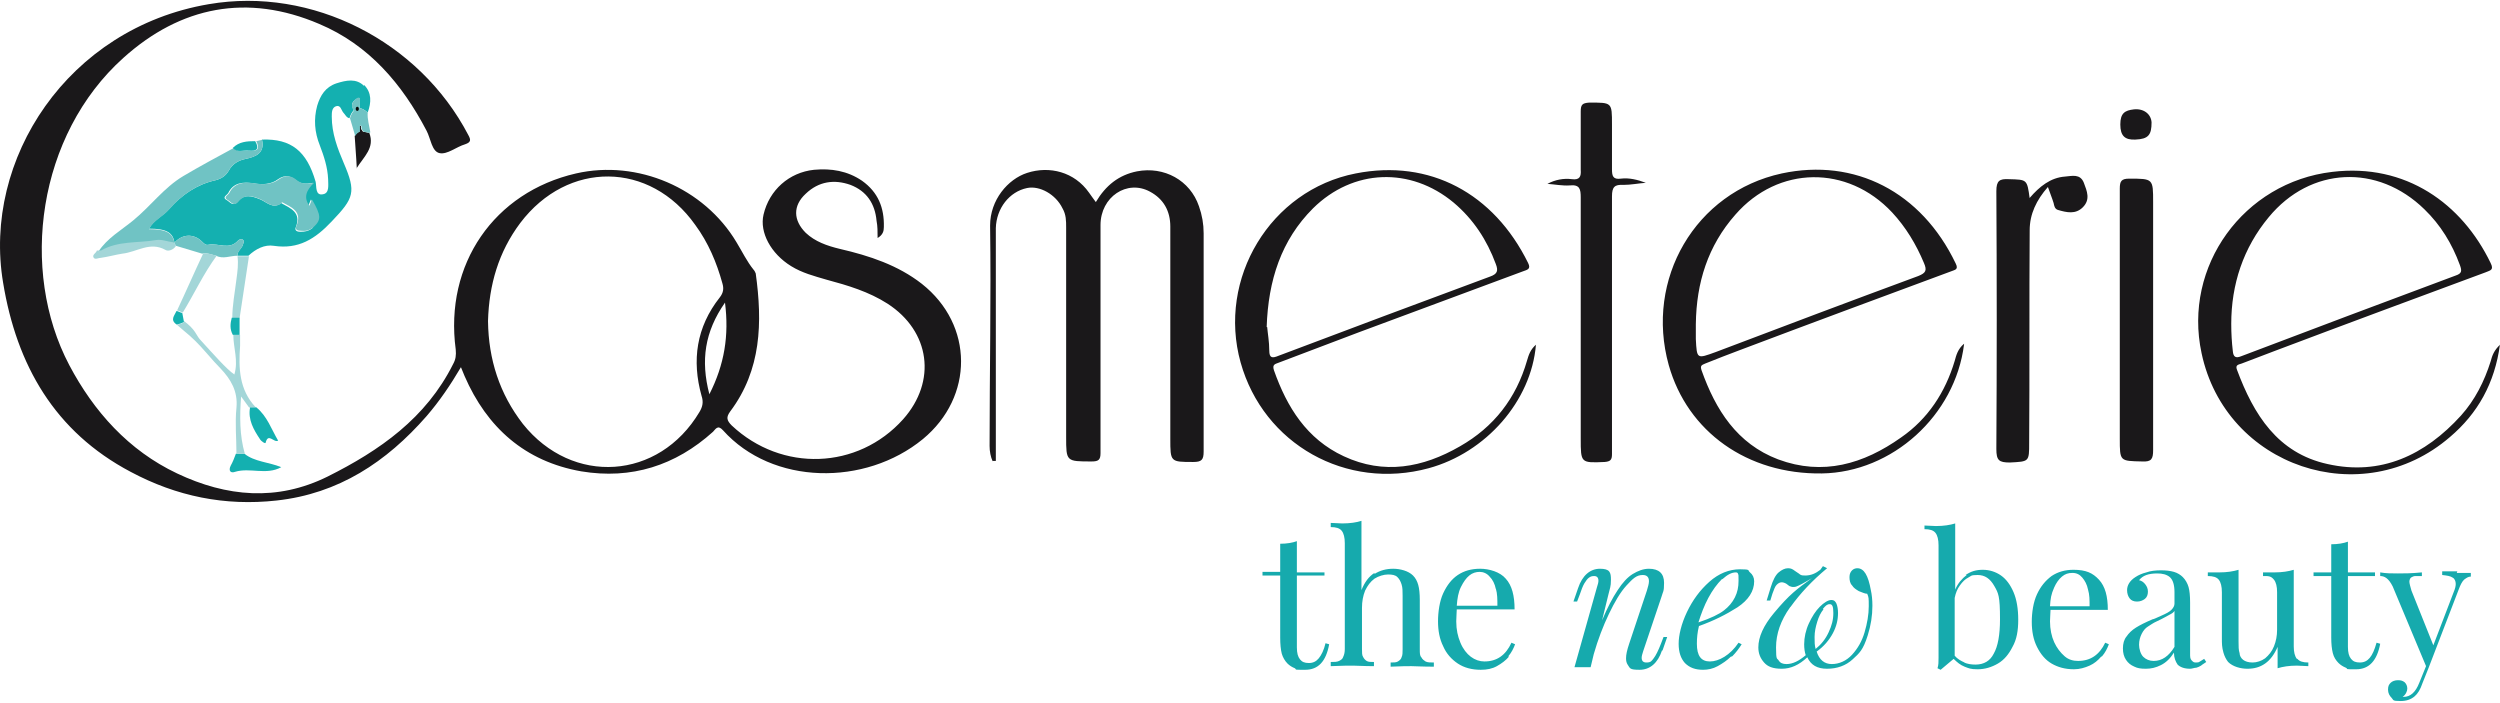
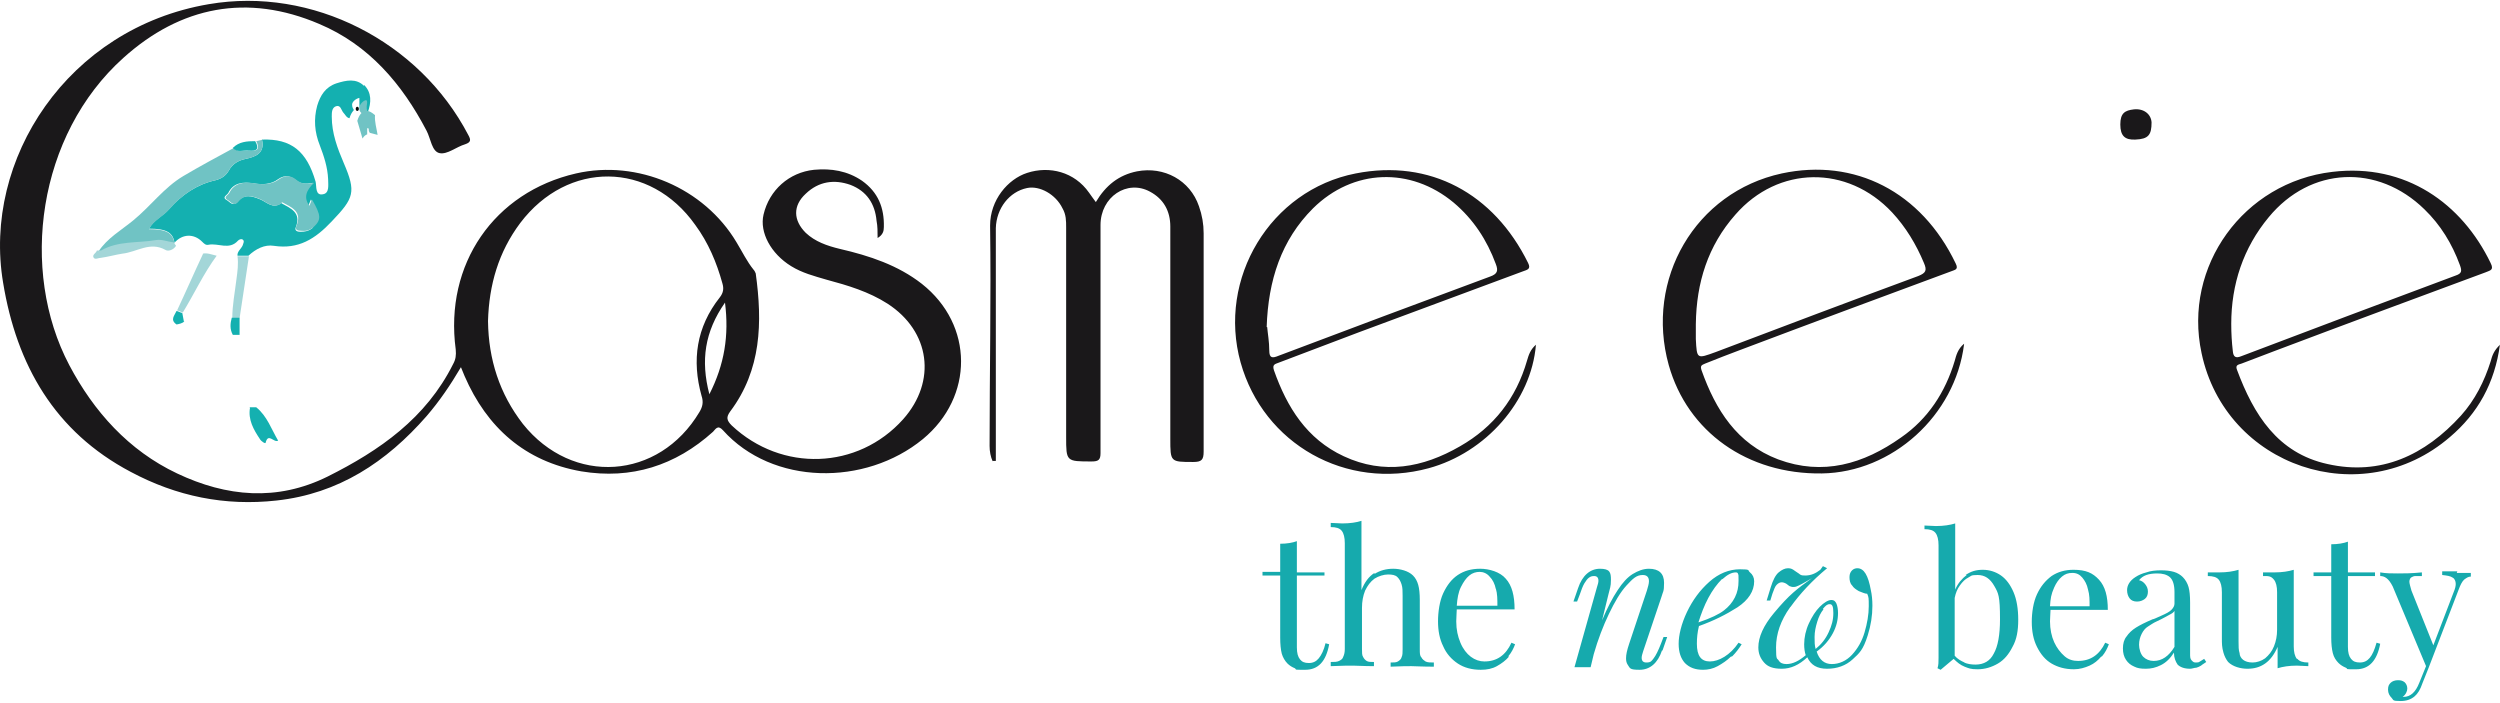
<svg xmlns="http://www.w3.org/2000/svg" data-name="Ebene 2" viewBox="0 0 480 135">
  <path fill="#1a181a" d="M88.5 70.5c-2 3.4-4.1 6.5-6.6 9.4-7.7 8.8-16.9 14.9-28.8 16.2-9.9 1.1-19.2-.8-28-5.5C10.5 82.9 3.2 70.1.6 54.3-3.4 30.6 13 5.4 40.1.8c19.8-3.4 40.4 7.1 49.8 25.1.5.9.6 1.4-.6 1.8-1.7.5-3.4 2-4.9 1.7s-1.7-2.8-2.5-4.3c-4.7-9-11.1-16.5-20.6-20.5-13.8-5.9-26.6-3.4-37.6 6.5-16.5 14.8-20 40.8-10.4 59C18 79 24.7 86.5 34 90.9c9.5 4.5 19.2 5.4 28.9.6 10-5 18.9-11.2 24.1-21.6.5-.9.6-1.7.5-2.8-2.2-16.4 7.4-30.2 23.1-33.8 11.8-2.7 24.6 2.8 30.8 13.2 1.1 1.8 2 3.7 3.3 5.3.2.2.3.5.4.7 1.3 9.4 1.1 18.5-4.9 26.5-.8 1.1-.7 1.7.3 2.7 9.6 9 24.2 8.5 32.9-1.2 6.5-7.3 5.2-16.9-3-22.2-3.6-2.3-7.6-3.5-11.7-4.6-2.4-.7-4.7-1.3-6.8-2.6-3.9-2.4-6.1-6.5-5.3-9.9 1.1-4.7 4.9-8.1 9.7-8.6 3.3-.3 6.4.2 9.2 2.1 3.1 2.2 4.3 5.2 4.2 8.9 0 .8-.2 1.5-1.2 2.1 0-1.2 0-2.3-.2-3.3-.3-3.3-1.9-5.7-5-6.9-3.1-1.1-6.1-.7-8.6 1.7-2.5 2.3-2.4 5.1 0 7.5 1.8 1.7 4.1 2.5 6.6 3.1 5.6 1.3 11.1 3.1 15.7 6.7 10 7.9 10 21.7.2 29.8-11.1 9.1-28.9 8.9-38.4-1.7-1-1.1-1.4-.2-1.9.3-7.2 6.5-15.7 9.2-25.3 7.6-10.8-1.9-18.1-8.4-22.4-18.3-.2-.5-.4-1-.7-1.7m5.2-8.8c.1 7.3 2.2 13.9 6.7 19.7 9.5 11.9 26.1 10.8 33.9-2.3.6-1 .8-1.9.4-3.1-1.9-6.8-1-13.2 3.5-18.9.7-.9.8-1.7.5-2.7-1.1-4-2.7-7.8-5.2-11.2-8.7-12.3-24.5-12.4-33.6-.4-4.2 5.6-6 11.9-6.2 18.8Zm45.5-3.6c-3.9 5.6-4.7 11.1-3 17.6 2.9-5.7 3.8-11.3 3-17.6M190.6 88.6q-.6-1.35-.6-3c0-14.1.3-28.2.1-42.3 0-4.9 3.4-8.9 7.1-10.1 4.3-1.4 9.1-.2 11.9 3.8.4.6.8 1.1 1.3 1.8 1.9-3.2 4.4-5.2 7.9-5.9 5.2-1 10.2 1.7 11.9 6.7.6 1.7.9 3.4.9 5.2v41.9c0 1.6-.4 2-2 2-4.4 0-4.4 0-4.4-4.5V43.5c0-3-1.3-5.3-3.9-6.7-4.4-2.4-9.5 1-9.5 6.4V87c0 1.3-.4 1.6-1.7 1.6-4.9 0-4.9 0-4.9-4.7V43.7c0-1.3 0-2.5-.7-3.7-1.3-2.7-4.4-4.4-6.8-3.9-3.4.7-5.9 3.9-6 7.7v44.7h-.6ZM294.9 66.2c-.9 10.8-9.6 20.7-20.6 23.7-15.8 4.3-31.7-4.6-36.1-20.3-4.5-16.1 5.7-33.1 22.1-36.3 14.2-2.8 26.5 3.8 33.1 17.2.6 1.2-.2 1.3-1 1.6l-31.5 11.7c-5.1 1.9-10.2 3.9-15.3 5.8-.7.3-1.4.3-1 1.5 2.5 7.1 6.3 13.2 13.4 16.5 7.7 3.6 15.2 2.2 22.3-1.9q9.75-5.55 12.9-16.5c.3-1 .6-2.1 1.8-3.1Zm-51.6-3.4c.1 1.2.4 2.8.4 4.5 0 1.5.6 1.5 1.8 1 13.5-5.1 27.1-10.2 40.6-15.2 1.4-.5 1.6-1.1 1.1-2.4-1.7-4.6-4.3-8.6-8.1-11.8-8.3-6.9-19.3-6.5-27 1.1-6.1 6.1-8.6 13.8-8.9 22.8ZM377.1 66.1c-1.7 13.7-13.8 24.6-27.3 24.8-14.3.2-25.8-8-29.4-20.8-4.6-16.5 5.1-33.2 21.7-36.8 14-3 26.8 3.5 33.4 17.3.6 1.2-.2 1.2-.9 1.5-13.5 5-27 10-40.5 15.1-2.2.8-4.4 1.7-6.7 2.6-.7.3-1 .4-.7 1.3 2.7 7.6 6.8 14.1 14.7 17.1 8.6 3.2 16.4.9 23.6-4.2 5.2-3.6 8.5-8.7 10.3-14.7.3-1.1.6-2.3 1.8-3.3Zm-51.5-3.9v2.9c.2 3.9.2 3.8 3.8 2.5 12.9-4.9 25.9-9.8 38.9-14.6 1.5-.6 1.7-1.1 1.1-2.5-1.5-3.6-3.5-6.9-6.1-9.7-8.6-9.2-21.9-9-30.1.4-5.3 6-7.5 13.1-7.6 21M480 66.1c-1 7.5-4.3 13.3-9.6 17.8-16.9 14.6-43.1 5.7-47.7-16.1-3.6-16.7 8.1-32.8 25.1-34.8 14.1-1.7 24.9 6.1 30.4 17.5.7 1.4-.1 1.4-1 1.8-13.5 5-27 10-40.5 15.1l-6.3 2.4c-.5.2-1.3.2-.9 1.2 3.2 8.6 7.8 16 17.4 18.1 10.2 2.3 18.7-1.7 25.6-9.3 2.7-3 4.5-6.6 5.7-10.4.3-1.1.6-2.1 1.9-3.3Zm-51.6-3.9c0 1.8.1 3.5.3 5.2.1 1.2.6 1.4 1.6 1 13.7-5.2 27.5-10.4 41.2-15.5 1.2-.4 1.2-.9.8-2-1.5-4.1-3.7-7.7-6.8-10.7-9-8.8-21.9-8.2-29.9 1.5-4.9 5.9-7.2 12.9-7.2 20.5" />
  <path fill="#14b0b0" d="M69.9 16.5c-1.5-1.5-3.4-1.1-5.3-.5-2.1.7-3.1 2.3-3.7 4.3-.7 2.6-.5 5.1.5 7.6.8 2.1 1.5 4.2 1.6 6.5 0 1.1.3 2.7-1 2.9-1.5.3-1.2-1.5-1.4-2.4-1.7-5.9-4.7-8.3-10.3-8.1.6 2.6-1.2 3.3-3.1 3.7-1.5.3-2.6 1-3.3 2.3-.6 1-1.4 1.5-2.5 1.8-3.6.8-6.5 2.8-8.9 5.5-1.2 1.4-3 2.1-3.9 3.8 3.3 0 4.6.7 4.9 2.7 1.5-1.7 3.7-1.8 5.3-.2.4.4.7.7 1.2.6 1.9-.4 4 1.1 5.7-.8.2-.2.6-.4.9-.2.4.3.1.7 0 1.1-.3.7-1.1 1.2-1 2h2.1c1.4-1.3 3.1-2.2 4.9-1.9 4.7.7 7.9-1.3 11.1-4.7C68 38 68.4 36.9 66 31.3c-1.2-2.8-2.3-5.7-2.3-8.9 0-.8 0-1.7.8-2 .9-.3 1 .7 1.4 1.2.4.4.6 1 1.2 1.1.2-.7.5-1.2.8-1.5V21s-.3-.3-.3-.9.8-1.2 1.4-1.3V20c0 .3 0 .5.1.8.4 0 .9.3 1.5.8.7-1.9.8-3.8-.7-5.3Zm-9.8 27.2c-.8.7-1.6.8-2.5.8-.5 0-1.1-.2-.8-.9 1.1-2.8-1-3.6-2.8-4.6-1.6 1.2-2.8-.2-4-.7-1.7-.7-3.1-1.1-4.4.4-.9 1.1-1.5 0-2.1-.3-.9-.5 0-.9.3-1.3 1-2.1 2.9-2.2 4.9-1.9 1.7.3 3.4.2 4.7-.8 1.4-1 2.6-.5 3.4.2.9.7 1.8.8 3.3.5-1.6 1.5-2 2.9-.9 4.4.2-.4.3-.8.5-1.2 1.8 3.1 1.8 3.8.3 5.3Z" />
-   <path fill="#1a181a" d="M297.1 35.3c1.5-.8 3.1-1.1 4.7-.9 1.5.2 1.8-.5 1.7-1.8V21.4c0-1.3.3-1.6 1.6-1.7 4.4 0 4.4-.1 4.4 4.2v8.6c0 1.3.2 2 1.7 1.8 1.6-.2 3.2.2 4.8.8-1.4.1-2.9.4-4.3.4-1.7-.1-2.2.4-2.2 2.2v49.5c0 1.1-.3 1.4-1.4 1.5-4.6.2-4.6.2-4.6-4.5V37.9c0-1.6-.2-2.5-2.1-2.3-1.4.1-2.9-.2-4.3-.3M389.7 38c1.9-2.2 4-3.9 6.8-4.1 1.3-.1 2.9-.6 3.6 1.2.6 1.6 1.3 3.2-.2 4.7-1.4 1.4-3.1 1-4.8.5-.6-.2-.7-.8-.8-1.3-.3-1-.7-1.9-1.1-3.1-2.2 2.5-3.5 5.2-3.5 8.3-.1 13.6 0 27.2-.1 40.8 0 3.7 0 3.6-3.7 3.8-2.1 0-2.6-.4-2.6-2.6q.15-24.75 0-49.5c0-2 .6-2.4 2.4-2.3 3.5.1 3.5 0 4 3.7ZM407 61.3V36.2c0-1.4.3-1.9 1.8-1.9 4.6 0 4.6 0 4.6 4.5v47.6c0 1.7-.3 2.3-2.1 2.2-4.3-.1-4.3 0-4.3-4.4v-23Z" />
  <path fill="#70c3c4" d="M50.3 26.8c.6 2.6-1.2 3.3-3.1 3.7-1.5.3-2.6 1-3.3 2.3-.6 1-1.4 1.5-2.5 1.8-3.6.8-6.5 2.8-8.9 5.6-1.2 1.4-3 2.1-3.9 3.8 3.3 0 4.6.7 4.9 2.7-1.1 0-2.1-.6-3.3-.4-3.5.7-7.2 0-10.5 2-.2.1-.5 0-.8 0 1.7-2.6 4.4-4.1 6.7-6 3.3-2.7 5.9-6.3 9.6-8.5 3.2-1.9 6.4-3.6 9.7-5.4.9 1 2.1.4 3.1.5q2.25.3 1.2-1.8c.4-.1.9-.2 1.3-.3Z" />
  <path fill="#1a181a" d="M410 26.8c-2 .1-2.9-.7-2.9-2.9s.9-2.7 2.6-2.9c1.9-.2 3.3.9 3.4 2.5 0 2.4-.6 3.2-3.1 3.3" />
-   <path fill="#70c3c4" d="M33.5 46.6c1.5-1.7 3.7-1.8 5.3-.2.4.4.7.7 1.2.6 1.9-.4 4 1.1 5.7-.8.2-.2.6-.4.9-.2.4.3.1.7 0 1.1-.2.7-1.1 1.2-1 2-1.4 0-2.8.7-4.1 0-.9-.2-1.7-.6-2.7-.4-1.7-.5-3.3-1-5-1.5-.1-.2-.3-.4-.4-.6Z" />
  <path fill="#a3d6d8" d="M33.4 46.6c.1.2.3.4.4.6-.5.8-1.5 1.1-2 .8-3-1.7-5.5.4-8.3.7-1.3.2-2.7.6-4.1.8-.5 0-1.1.4-1.4 0-.4-.6.5-.9.6-1.4h.8c3.3-1.9 7-1.4 10.5-2 1.2-.2 2.2.3 3.3.4ZM38.9 48.7c.9-.2 1.8.2 2.7.4-2.5 3.4-4.3 7.3-6.5 10.9-.4-.1-.7-.3-1.1-.4 1.7-3.6 3.3-7.3 5-10.9Z" />
-   <path fill="#14b0b0" d="M45.3 87.1h1.6c2 1.6 4.7 1.6 7.1 2.6-2.9 1.6-6 0-8.9.9-.8.3-1.3-.2-.8-1.2.4-.7.7-1.5 1-2.3" />
  <path fill="#a3d6d8" d="M45.7 49.2h2.1c-.6 4-1.2 7.9-1.8 11.9h-1.4c0-2.5.5-5 .8-7.5.2-1.5.4-2.9.2-4.4Z" />
  <path fill="#14b0b0" d="M47.9 78.2h1.3c2.1 1.7 2.9 4.2 4.2 6.4-.8.5-1.9-1.6-2.4.4 0 .3-.9-.3-1.1-.7-1.2-1.8-2.3-3.7-1.9-6Z" />
-   <path fill="#1a181a" d="M68.5 32.3c-.1-2.3-.3-4.3-.4-6.2.3-.5.5-.7.9-.8v-1.2s.2 0 .3.1v.3c0 .2 0 .3.2.5 0 0 .1.2.2.3.4 0 .8.2 1.2.2 1.1 2.9-1 4.5-2.5 6.9Z" />
-   <path fill="#70c3c4" d="M71 25.5c-.4 0-.8-.2-1.2-.2 0 0-.1-.2-.2-.3s-.2-.3-.2-.5v-.3s-.2-.1-.3-.1v1.2c-.3.1-.6.3-.9.8-.3-1.1-.7-2.3-1-3.4.2-.7.5-1.2.8-1.5 0 0-.5-.3-.4-1.1s1.2-1.6 1.4-1.3 0 .8 0 1.2c0 .3 0 .5.1.8.4 0 .9.3 1.5.8-.1 1.3.3 2.5.5 3.8Z" />
+   <path fill="#70c3c4" d="M71 25.5s-.2-.3-.2-.5v-.3s-.2-.1-.3-.1v1.2c-.3.1-.6.3-.9.8-.3-1.1-.7-2.3-1-3.4.2-.7.5-1.2.8-1.5 0 0-.5-.3-.4-1.1s1.2-1.6 1.4-1.3 0 .8 0 1.2c0 .3 0 .5.1.8.4 0 .9.3 1.5.8-.1 1.3.3 2.5.5 3.8Z" />
  <path fill="#14b0b0" d="M49 27.1q1.2 2.1-1.2 1.8c-1.1-.1-2.2.5-3.1-.5 1.2-1.2 2.7-1.3 4.3-1.3" />
-   <path fill="#a3d6d8" d="M46.3 76c-.3 4-.3 7.6.7 11.1h-1.6c0-2.9-.3-5.9 0-8.8.3-3.2-1.1-5.5-3.1-7.6-.5-.5-1.7-1.8-2.9-3.2s-2.6-2.8-4.1-4c-.5-.4-.9-.8-1.4-1.2.6 0 1.1-.1 1.5-.6.8.6 1.6 1.3 2.2 2.3.3.5.6 1 1 1.4 2.3 2.5 4.9 5.5 6.4 6.5.8-2.7-.2-5.1-.2-7.6h1.3v2.1c-.3 4.3-.2 8.4 3 11.8h-1.3c-.4-.6-.9-1.2-1.6-2.2Z" />
  <path fill="#14b0b0" d="M44.6 61H46v3.3h-1.3c-.6-1.1-.5-2.2-.2-3.3ZM35.4 61.7c-.4.4-1 .5-1.5.6-1.3-.9-.4-1.7 0-2.6.4.1.7.3 1.1.4.1.5.2 1.1.3 1.6Z" />
  <path fill="#70c3c4" d="M54.1 39c-1.6 1.2-2.8-.1-4-.7-1.6-.7-3.1-1.1-4.3.4-.9 1.1-1.5 0-2.1-.3-.9-.5 0-.9.3-1.3 1-2.1 3-2.2 4.9-1.9 1.7.3 3.4.2 4.7-.8 1.4-1 2.6-.5 3.4.2.9.7 1.8.8 3.3.5-1.6 1.5-2 2.9-.9 4.4.2-.4.3-.8.5-1.2 1.8 3.1 1.8 3.9.3 5.3-.8.7-1.6.8-2.5.7-.6 0-1.1-.2-.8-.9 1.2-2.8-.9-3.6-2.8-4.6 0 0-.1 0-.2-.1h.2Z" />
  <path fill="#14b0b0" d="M54.1 39h-.2s.1 0 .2.1Z" />
  <ellipse cx="68.6" cy="20.9" fill="#080a0a" rx=".3" ry=".4" />
  <g fill="#16aaad">
    <path d="M254.3 109.8v.7H249v13.8c0 1.1.2 1.8.6 2.3s.9.7 1.7.7 1.4-.3 1.9-.9 1-1.6 1.3-2.9l.7.2c-.6 3.3-2.1 4.9-4.6 4.9s-1.5 0-2-.3c-.5-.2-1-.5-1.4-.9-.5-.5-.9-1.2-1.1-1.9-.2-.8-.3-1.8-.3-3.1v-11.9h-3.4v-.7h3.4v-5.4c1.3 0 2.4-.2 3.2-.5v6h5.3ZM263.9 110.2c1.1-.7 2.3-1 3.6-1s2.9.4 3.8 1.3c.5.5.8 1.1 1 1.8s.3 1.7.3 2.9v9.5c0 .7 0 1.2.3 1.5.2.4.5.6.8.8.4.2.9.2 1.6.2v.8c-2.2 0-3.7-.1-4.3-.1s-2 0-4 .1v-.8c.6 0 1.1 0 1.4-.2s.6-.4.7-.8c.2-.4.2-.9.2-1.5v-10.3c0-.9 0-1.6-.2-2.2s-.4-1-.8-1.4-1-.5-1.8-.5-1.8.3-2.6.8c-.8.6-1.3 1.3-1.8 2.3q-.6 1.5-.6 3.3v7.9c0 .7 0 1.2.2 1.5.2.4.4.6.7.8s.8.2 1.4.2v.8c-2 0-3.3-.1-4-.1s-2.1 0-4.3.1v-.8c.7 0 1.2 0 1.6-.2s.7-.4.8-.8q.3-.6.3-1.5v-20.3q0-1.65-.6-2.4c-.4-.5-1.1-.7-2.1-.7v-.8c.8 0 1.5.1 2.2.1 1.5 0 2.8-.2 3.7-.5v13.3c.6-1.5 1.4-2.6 2.5-3.3ZM289.7 126.1c-.6.7-1.4 1.3-2.3 1.8s-1.9.7-3.1.7c-1.7 0-3.2-.4-4.4-1.2s-2.2-1.9-2.8-3.3c-.7-1.4-1-3-1-4.8s.3-3.9 1-5.4 1.6-2.7 2.8-3.5 2.6-1.2 4.3-1.2 3.8.6 4.9 1.9c1.2 1.3 1.7 3.3 1.7 5.9h-11.1c0 .6-.1 1.4-.1 2.3 0 1.6.3 2.9.8 4.1s1.2 2.1 2 2.7 1.7.9 2.6.9c2.4 0 4.1-1.2 5.2-3.6l.7.3c-.3.8-.7 1.6-1.3 2.3Zm-2.5-13q-.3-1.5-1.2-2.4c-.5-.6-1.2-.9-1.9-.9s-1.4.2-2 .7-1.1 1.2-1.6 2.2-.7 2.2-.8 3.6h7.8c0-1.2 0-2.3-.3-3.3Z" />
  </g>
  <g fill="#16aaad">
    <path d="M377.4 110.4c1-.7 2-1 3.3-1s2.5.4 3.5 1.1 1.8 1.8 2.4 3.2.9 3.2.9 5.3-.3 3.8-1.1 5.2c-.7 1.4-1.6 2.5-2.8 3.2s-2.5 1.1-3.9 1.1-1.7-.2-2.5-.5-1.5-.9-2.1-1.5l-2.5 2.1-.6-.3c.2-.6.2-1.2.2-2v-21.6q0-1.65-.6-2.4c-.4-.5-1.1-.7-2.1-.7v-.7c.7 0 1.5.1 2.2.1 1.5 0 2.7-.2 3.7-.5v12.7c.5-1.2 1.3-2.1 2.2-2.8Zm-.3 16.8c.7.3 1.4.4 2.2.4 1.6 0 2.8-.7 3.5-2.1q1.2-2.1 1.2-6.6c0-4.5-.3-5-1.1-6.4s-1.8-2.1-3.2-2.1-1.2.2-1.8.5-1.1.8-1.6 1.5-.8 1.4-1 2.4v11.1c.5.6 1.2 1 1.9 1.3ZM403.4 126.1c-.6.7-1.3 1.3-2.2 1.7s-1.9.7-3 .7c-1.7 0-3.1-.4-4.3-1.1s-2.1-1.8-2.8-3.2-1-3-1-4.8.3-3.8 1-5.3 1.6-2.6 2.8-3.5q1.8-1.2 4.2-1.2c2.4 0 3.7.6 4.9 1.9s1.7 3.2 1.7 5.8h-11c0 .6-.1 1.4-.1 2.2 0 1.5.3 2.9.8 4s1.2 2 2 2.7 1.7.9 2.6.9c2.4 0 4.1-1.2 5.2-3.5l.7.3c-.3.8-.7 1.6-1.3 2.3Zm-2.5-12.9c-.2-1-.6-1.7-1.1-2.3s-1.1-.9-1.9-.9-1.4.2-2 .7q-.9.75-1.5 2.1c-.6 1.35-.7 2.1-.8 3.6h7.6c0-1.2 0-2.2-.3-3.2M416.6 110.8c-.6-.5-1.4-.7-2.4-.7-1.7 0-2.8.4-3.5 1.3.5.1.9.4 1.2.8s.5.8.5 1.4-.2 1.1-.6 1.4-.9.5-1.5.5-1.1-.2-1.4-.6-.5-.9-.5-1.6c0-.9.5-1.8 1.6-2.5q.9-.6 2.1-.9c.8-.3 1.8-.4 2.8-.4s1.8.1 2.5.3 1.3.6 1.7 1c.5.5.9 1.2 1.1 1.9q.3 1.05.3 3v9.8c0 .6 0 1 .3 1.3s.4.4.8.4.5 0 .8-.2.5-.3.8-.5l.4.6c-.4.3-.8.5-1 .7-.3.2-.6.3-.9.4-.4 0-.8.2-1.2.2-1.1 0-1.9-.3-2.4-.8-.4-.6-.7-1.3-.7-2.3-.7 1.1-1.5 1.9-2.5 2.4s-1.9.7-2.9.7-1.6-.1-2.2-.4c-.7-.3-1.2-.7-1.6-1.3s-.6-1.3-.6-2.2.2-1.7.7-2.3c.4-.6 1-1.2 1.8-1.7s1.8-1 3.2-1.6c.2 0 .8-.3 1.7-.7s1.5-.7 1.9-1.1q.6-.6.6-1.2v-2.2c0-1.4-.3-2.3-.8-2.8Zm0 7.2c-.4.2-1.2.7-2.5 1.3-.7.3-1.2.7-1.7 1s-.9.8-1.2 1.4-.5 1.3-.5 2.1.3 1.8.8 2.3 1.2.8 2 .8c1.6 0 2.9-.9 4-2.7v-6.9c-.2.3-.5.5-.9.7M441.1 126.5c.4.5 1.1.7 2.1.7v.7c-.7 0-1.5-.1-2.2-.1-1.5 0-2.7.2-3.7.5v-4.1c-.6 1.4-1.4 2.5-2.4 3.2s-2.1 1-3.4 1-2.8-.4-3.7-1.3q-.6-.75-.9-1.8c-.3-1.05-.3-1.7-.3-2.8v-8.8q0-1.65-.6-2.4c-.4-.5-1.1-.7-2.1-.7v-.7h2.2c1.5 0 2.7-.2 3.7-.5v13.8c0 .9 0 1.6.2 2.2 0 .5.3 1 .7 1.3s1 .5 1.8.5 1.7-.3 2.4-.8c.7-.6 1.3-1.3 1.7-2.3s.6-2 .6-3.2v-7.2q0-1.65-.6-2.4c-.6-.75-1.1-.7-2.1-.7v-.7h2.2c1.5 0 2.7-.2 3.7-.5v14.7q0 1.65.6 2.4ZM456 109.9v.7h-5.2v13.6c0 1.1.2 1.8.6 2.3s.9.7 1.7.7 1.4-.3 1.9-.9.9-1.5 1.3-2.9l.7.2c-.6 3.2-2.1 4.9-4.6 4.9s-1.4 0-2-.3c-.5-.2-1-.5-1.4-.9-.5-.5-.9-1.1-1.1-1.9s-.3-1.8-.3-3v-11.8h-3.4v-.7h3.4v-5.4c1.3 0 2.4-.2 3.2-.5v5.9zM471.7 110h2.7v.7c-.5 0-.9.3-1.3.6-.4.4-.7 1-1 1.8l-5.8 15.1-1.2 3c-.4 1.2-.9 2-1.5 2.5q-1.05.9-2.7.9c-1.65 0-1.3-.2-1.7-.6s-.7-.9-.7-1.6.2-1 .5-1.3.8-.5 1.4-.5.9.1 1.3.4c.3.3.5.7.5 1.2s-.3 1.2-.9 1.6h.2q1.95 0 3-2.7l1.3-3.2-6.4-15.3c-.4-.8-.8-1.3-1.2-1.6s-.8-.4-1.2-.4v-.7c1.1.2 2.2.2 3.4.2s2.5 0 4.6-.2v.7h-1.3c-.3 0-.6.2-.8.3-.2.2-.3.5-.3.8s.2 1 .4 1.7l4.2 10.5 3.9-10.2c.3-.7.4-1.2.4-1.6 0-.5-.2-1-.6-1.2-.4-.3-1.1-.4-2-.5v-.7h2.9Z" />
  </g>
  <g fill="#16aaad">
    <path d="M319.1 124.9c-.8 2.4-2.3 3.7-4.3 3.7s-1.8-.3-2.3-1q-.3-.45-.3-1.2c0-.75.2-1.6.6-2.8l3.4-10.2c.2-.7.4-1.3.4-1.8q0-1.2-1.2-1.2c-1.2 0-1.9.7-3.1 2s-2.3 3.2-3.4 5.5-2.1 4.9-2.9 7.7l-.6 2.5h-3.1l4.3-15.3c.2-.6.3-1 .3-1.3 0-.6-.3-.9-.8-.9s-.7.1-1 .3-.6.6-.9 1.1-.6 1.3-.9 2.2l-.5 1.3h-.7l.9-2.6c.8-2.4 2.3-3.7 4.2-3.7s2.1.7 2.1 2.1-.2 1.6-.5 2.9l-1.2 4.9c1-2.4 2-4.3 3-5.8.9-1.4 1.9-2.5 2.9-3.1s2-1 3.1-1c1.9 0 2.9.9 2.9 2.7s-.2 1.6-.5 2.7l-3.5 10.4c-.2.6-.3 1-.3 1.3q0 .9.9.9c.9 0 1-.3 1.4-.8s.9-1.5 1.4-2.8l.5-1.3h.7l-.9 2.6ZM332.3 126.1c-.7.7-1.6 1.3-2.5 1.8s-1.9.7-2.8.7c-1.5 0-2.6-.4-3.5-1.3-.8-.9-1.2-2.1-1.2-3.7s.5-3.8 1.6-6.1 2.5-4.2 4.3-5.8 3.8-2.4 5.9-2.4 1.4.2 1.9.6.8 1 .8 1.7c0 1.9-1.1 3.6-3.2 5-2.2 1.4-4.6 2.6-7.4 3.6-.3 1.2-.4 2.3-.4 3.4 0 2.3.8 3.4 2.5 3.4s3.9-1.2 5.5-3.6l.6.3c-.5.8-1.1 1.6-1.8 2.3Zm-1.7-14.9c-.9.9-1.8 2.1-2.6 3.6s-1.4 3.1-1.9 4.7c2.4-.8 4-1.6 4.9-2.3s1.6-1.5 2.1-2.5.7-2 .7-3.2 0-1.1-.1-1.3c0-.2-.2-.3-.4-.3-.8 0-1.6.4-2.6 1.3ZM343.7 116.6c-1.8 2.5-2.7 5.1-2.7 7.7s.2 2 .5 2.5.8.7 1.5.7c1.2 0 2.4-.6 3.7-1.7q-.3-.9-.3-2.1c0-1.3.3-2.7.9-4s1.3-2.4 2.1-3.2 1.6-1.3 2.2-1.3.8.3 1 .7q.3.75.3 1.8c0 1.3-.3 2.6-1 3.9s-1.7 2.5-3.1 3.5c.5 1.6 1.5 2.4 2.9 2.4s2.8-.6 3.9-1.8 1.9-2.6 2.4-4.3.8-3.4.8-5 0-1.7-.3-2.4c-.5 0-1-.3-1.6-.5-.5-.3-1-.6-1.3-1.1-.4-.4-.5-1-.5-1.6s.2-1 .5-1.3.7-.4 1-.4c1.3 0 2.1 1.4 2.6 4.2q.3 1.35.3 3 0 2.85-.9 5.7c-.9 2.85-1.6 3.4-2.9 4.6s-3 1.8-4.9 1.8-3.1-.7-3.8-2.2c-1.6 1.5-3.2 2.2-4.9 2.2s-2.7-.4-3.4-1.2-1.1-1.7-1.1-2.9q0-3 3-6.6c3-3.6 4.4-4.6 7.3-6.7-.3.2-.7.4-1.2.7s-.9.5-1.3.7-.7.3-1 .3-.4 0-.6-.1c-.2 0-.4-.2-.8-.5-.3-.2-.7-.3-.9-.3-.4 0-.7.2-1 .5s-.5.9-.8 1.7l-.4 1.3h-.7l.8-2.6c.4-1.3.9-2.3 1.5-2.8s1.2-.8 1.8-.8.9.2 1.3.5.8.5 1 .7c.3.2.6.2 1 .2 1.1 0 2-.4 2.9-1.1l.5-.7.8.4c-2.9 2.4-5.2 4.9-7 7.4Zm6.4.4q-.75.9-1.2 2.4c-.3 1-.5 1.9-.5 2.9s0 1.6.2 2.3c1.1-.9 1.9-1.9 2.5-3.2s.9-2.4.9-3.7-.2-1.7-.7-1.7-.8.3-1.3.9Z" />
  </g>
</svg>